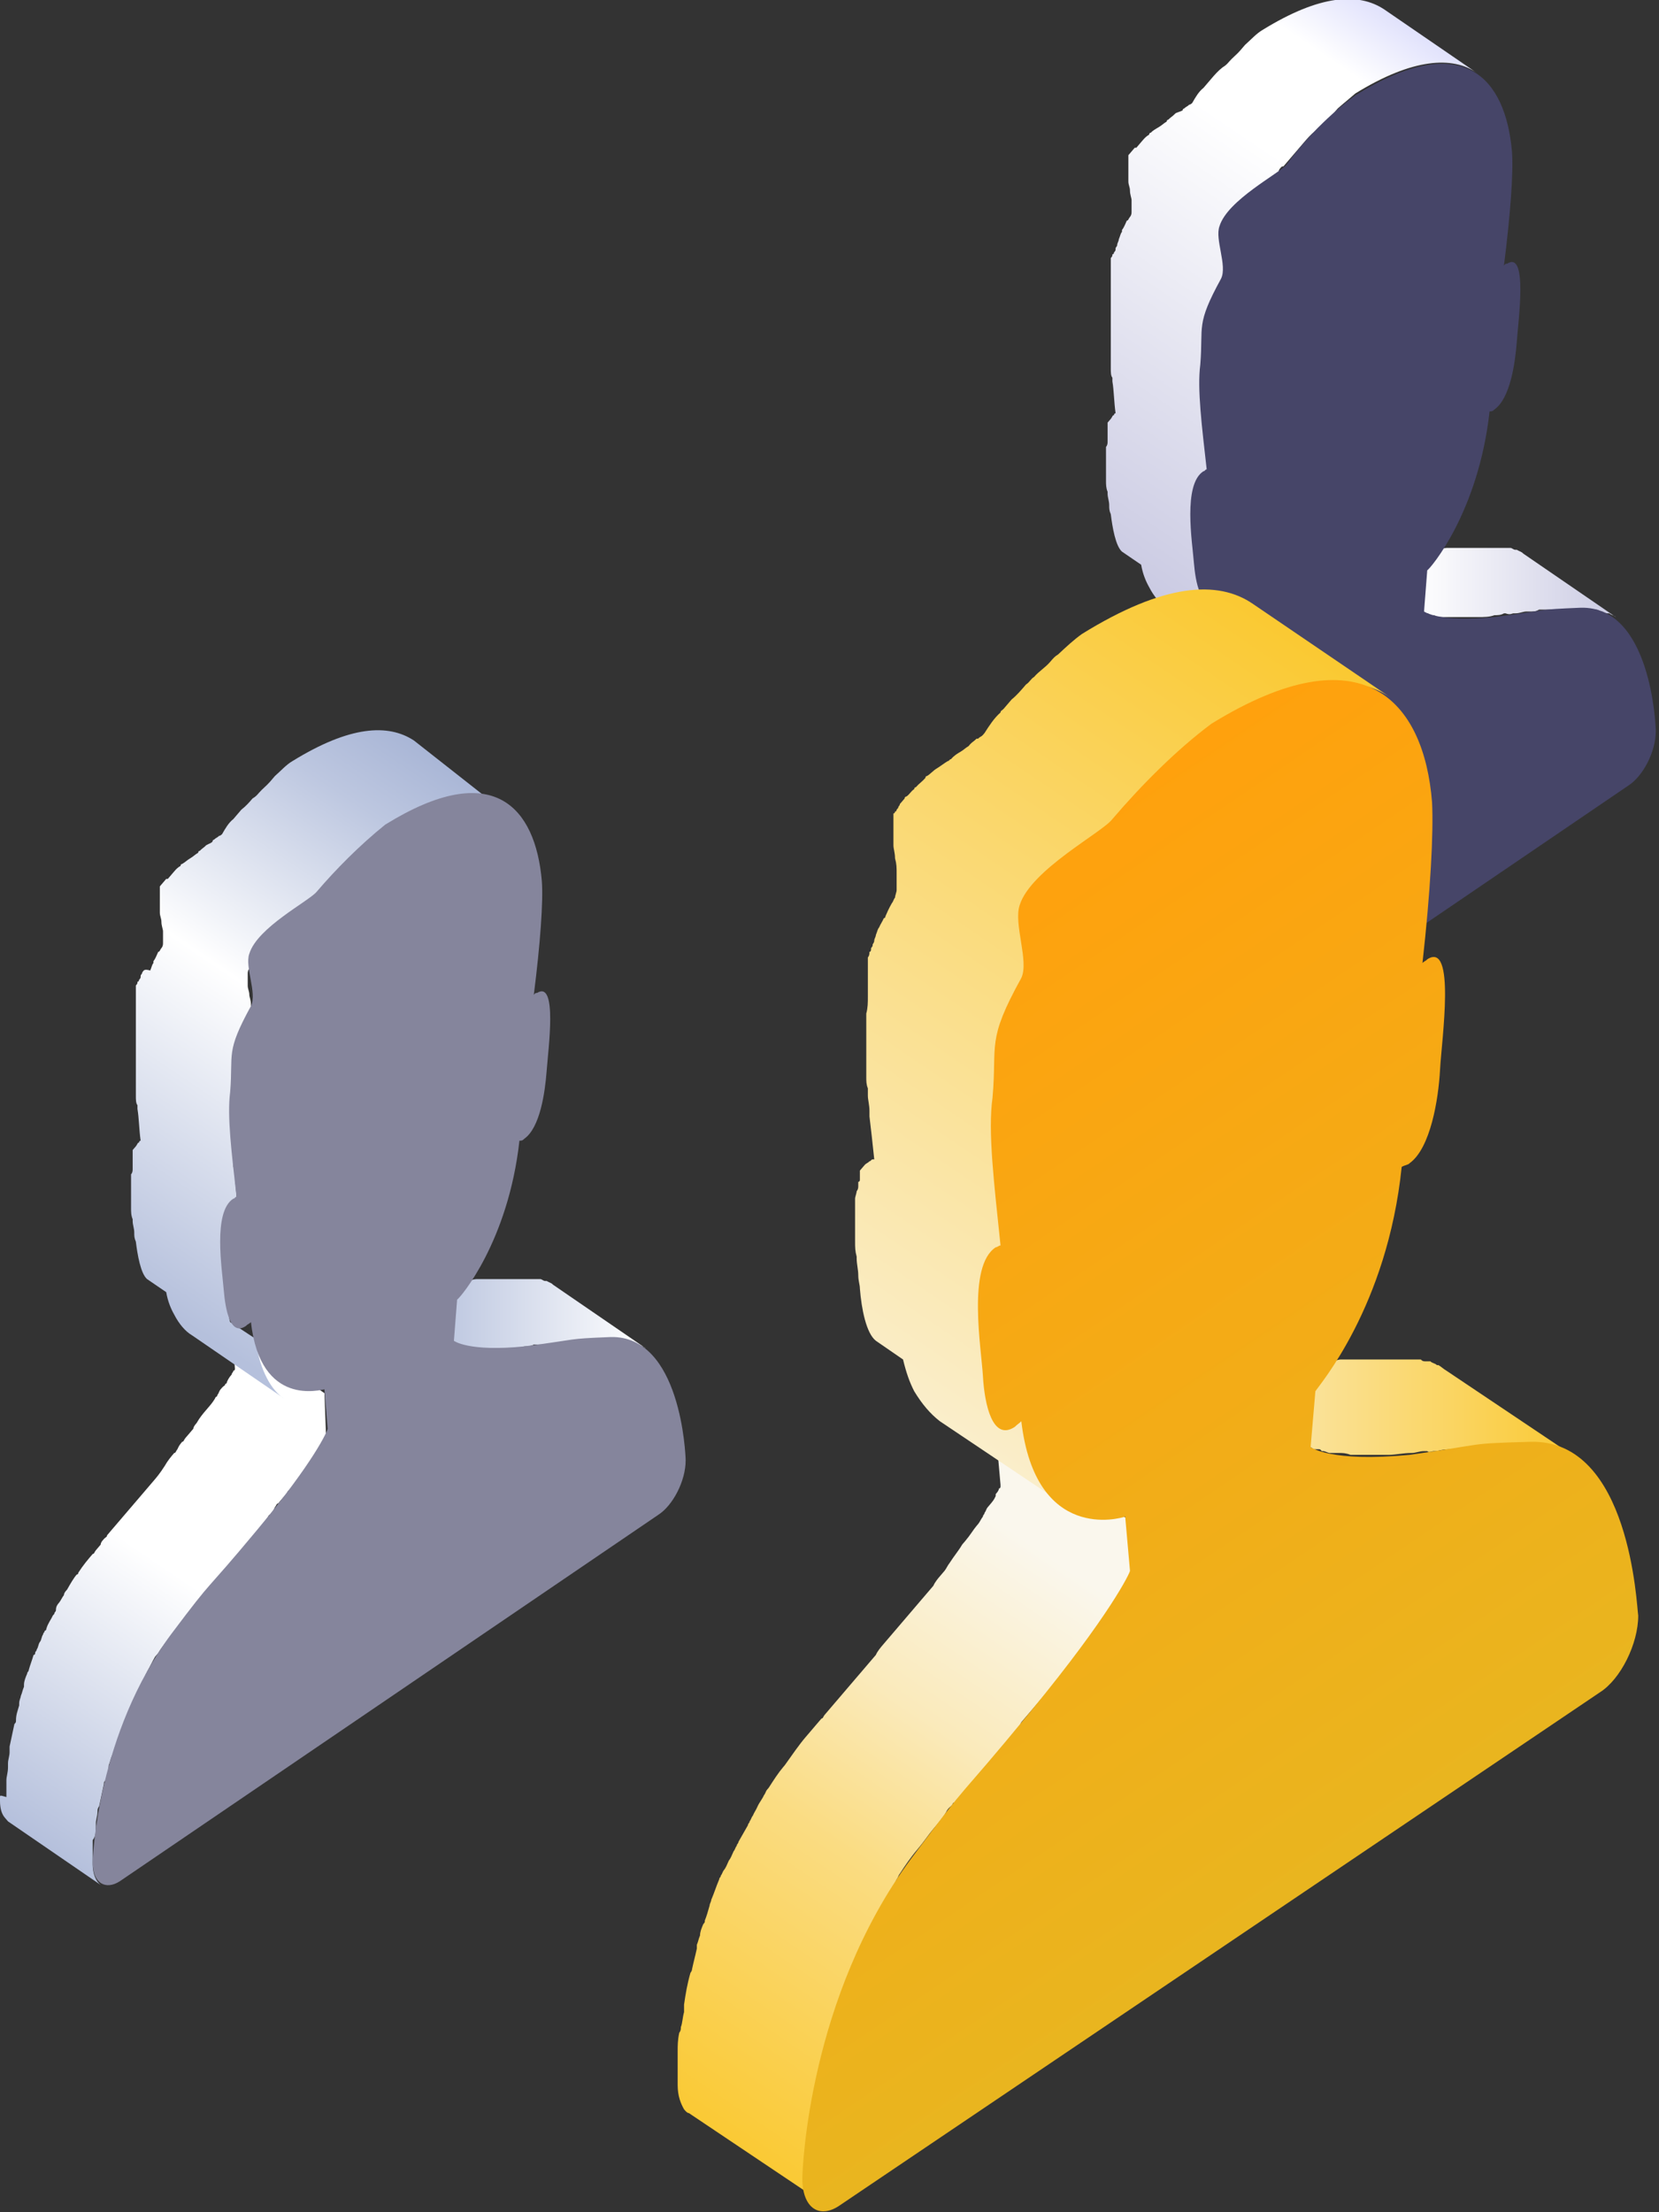
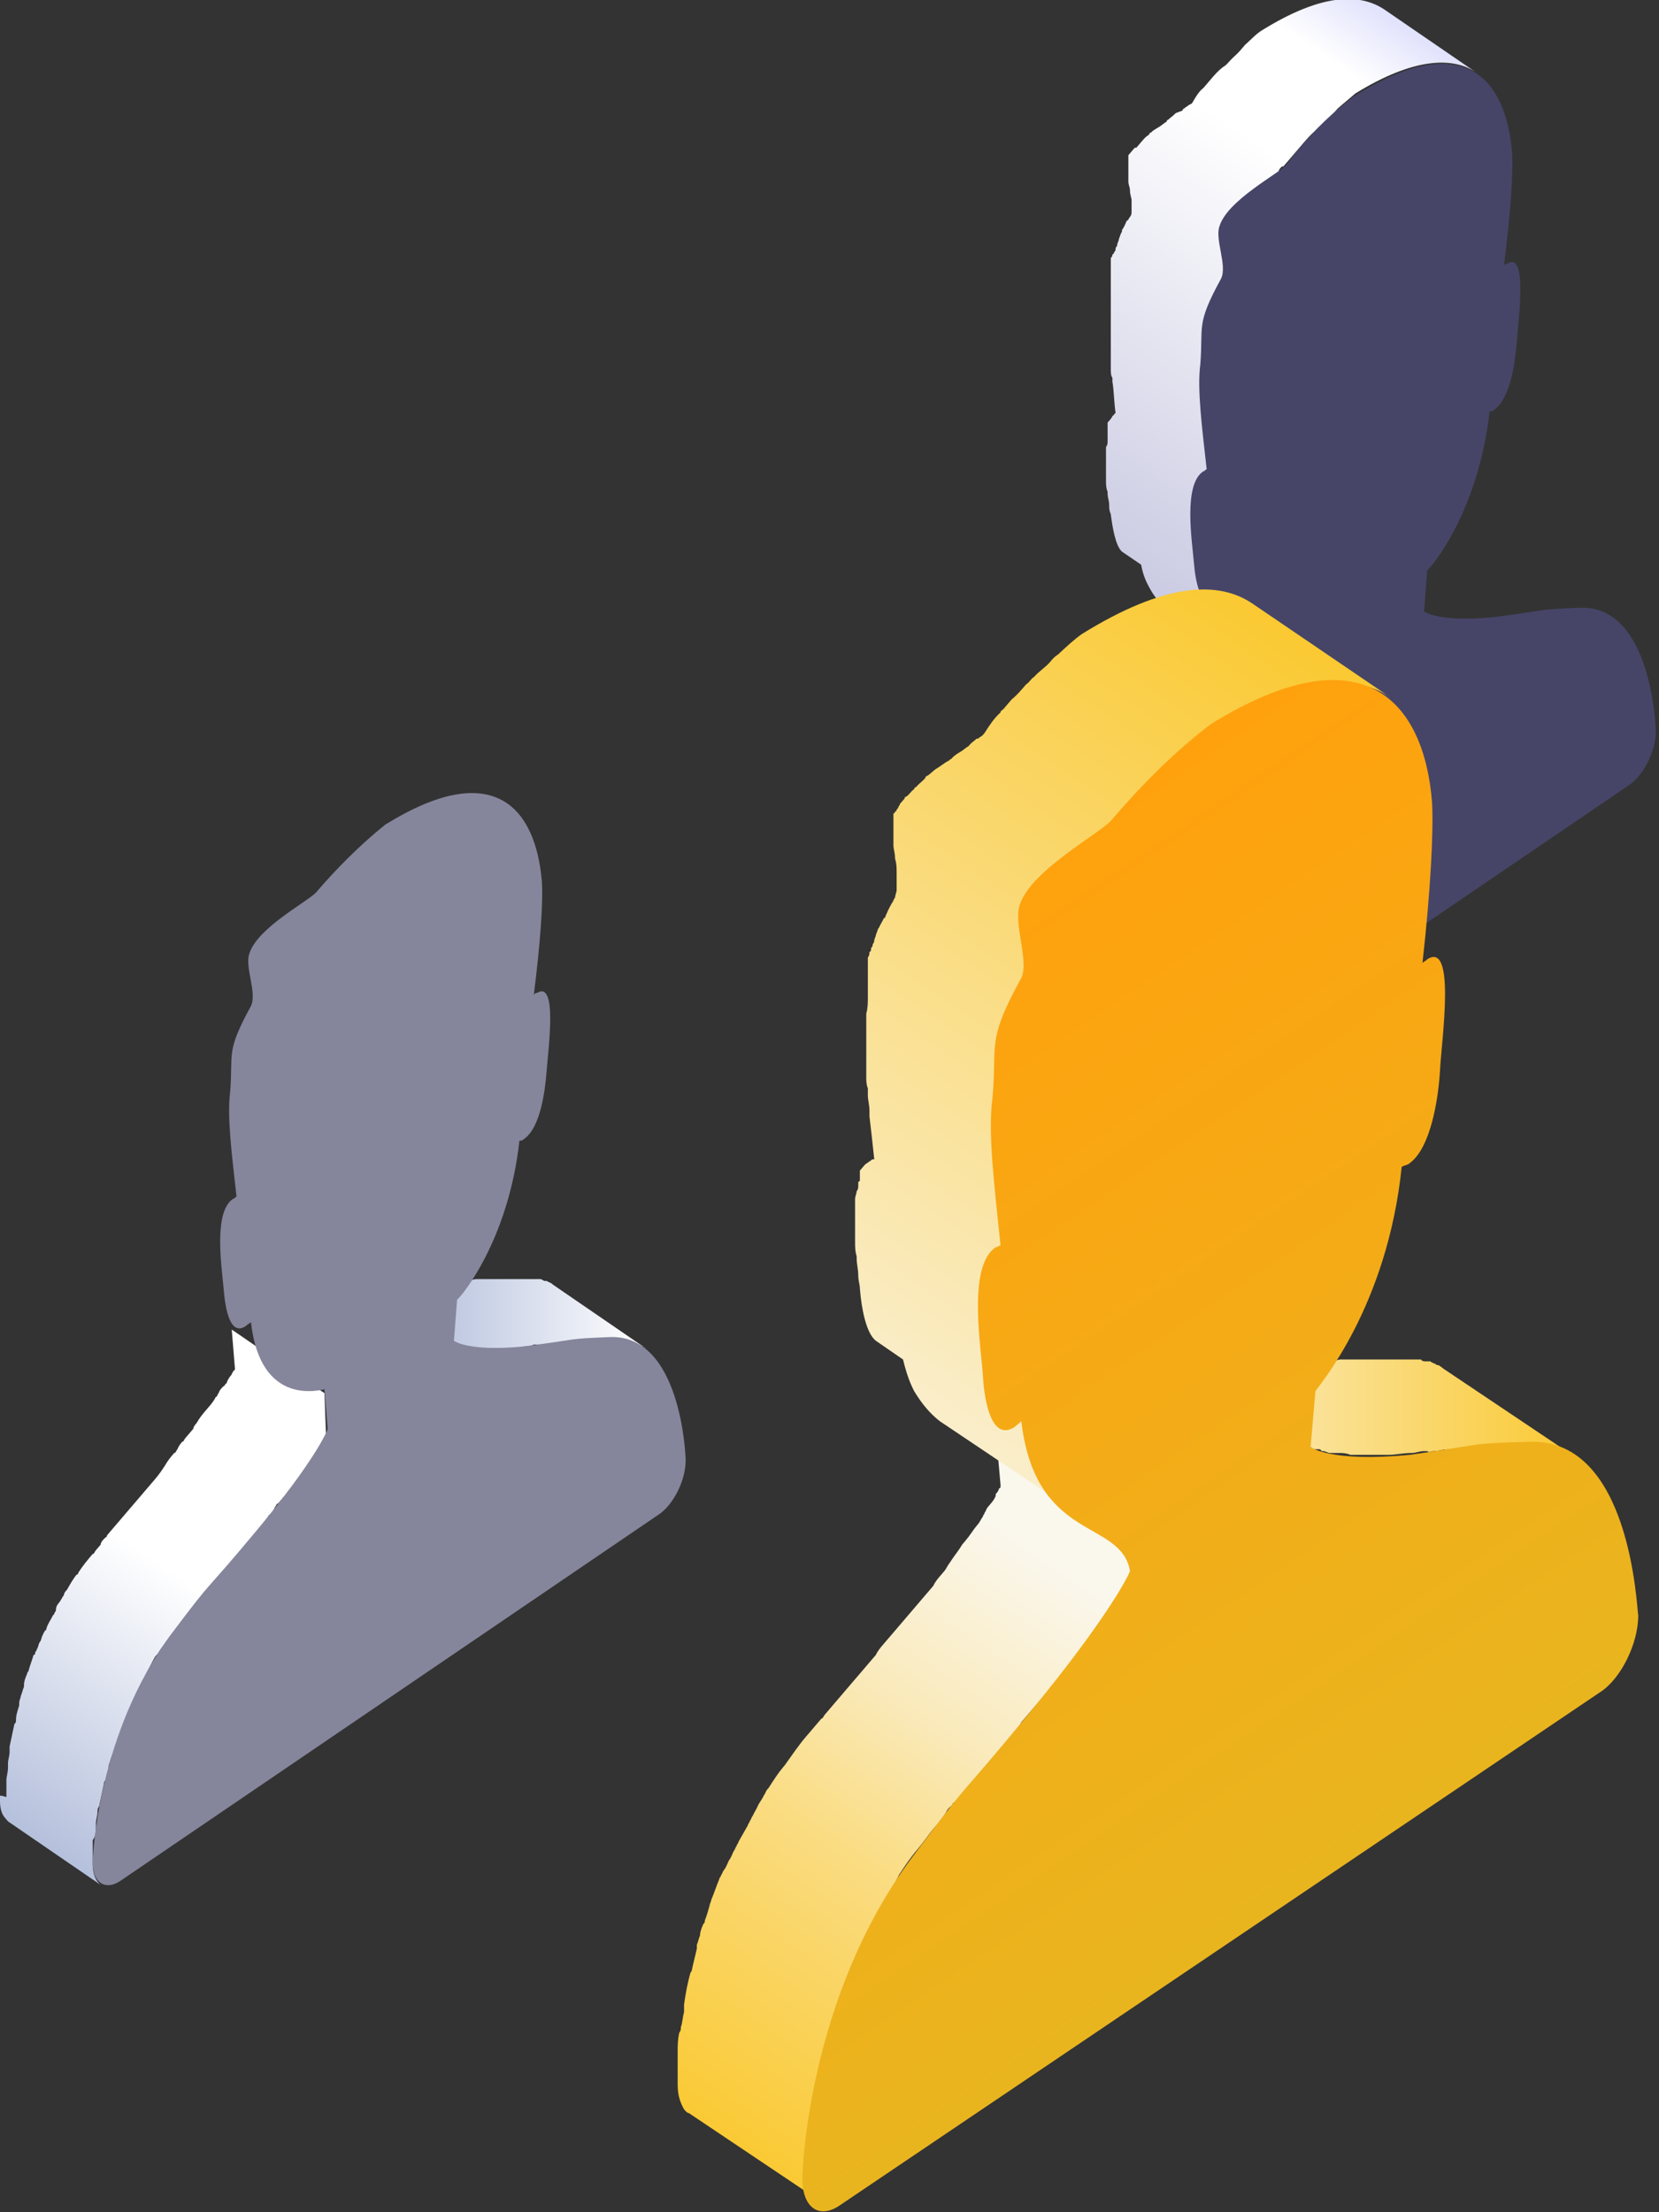
<svg xmlns="http://www.w3.org/2000/svg" width="90" height="120" viewBox="0 0 90 120" fill="none">
  <rect x="0" y="0" width="90" height="120" fill="#333333" stroke="none" />
  <g clip-path="url(#clip0_346_1091)">
-     <path d="M82.11 33.271H82.197C82.457 33.271 82.63 33.17 82.804 33.17H82.89C82.977 33.17 83.064 33.17 83.064 33.17C83.237 33.17 83.324 33.17 83.497 33.068C83.497 33.068 83.497 33.068 83.584 33.068C83.671 33.068 83.671 33.068 83.671 33.068C83.757 33.068 83.757 33.068 83.844 33.068C83.931 33.068 83.931 33.068 84.017 33.068C84.017 33.068 84.017 33.068 84.104 33.068C84.104 33.068 84.191 33.068 84.278 33.068C84.278 33.068 84.278 33.068 84.364 33.068C84.451 33.068 84.451 33.068 84.538 33.068C84.538 33.068 84.538 33.068 84.624 33.068C84.798 33.068 84.971 33.068 85.145 33.068C85.405 33.068 85.665 33.068 85.925 33.068C86.098 33.068 86.185 33.068 86.359 33.068C86.445 33.068 86.445 33.068 86.532 33.068C86.619 33.068 86.705 33.068 86.792 33.17H86.879C86.966 33.17 87.052 33.271 87.226 33.271C87.226 33.271 87.226 33.271 87.312 33.271C87.399 33.372 87.572 33.372 87.659 33.474L82.63 30.025C82.543 29.924 82.457 29.924 82.283 29.822C82.283 29.822 82.283 29.822 82.197 29.822C82.11 29.822 82.023 29.721 81.937 29.721C81.937 29.721 81.937 29.721 81.85 29.721H81.763C81.677 29.721 81.676 29.721 81.59 29.721H81.503C81.416 29.721 81.416 29.721 81.33 29.721H81.243C81.156 29.721 81.07 29.721 80.983 29.721C80.636 29.721 80.376 29.721 80.203 29.721C80.029 29.721 79.856 29.721 79.682 29.721C79.682 29.721 79.682 29.721 79.596 29.721C79.509 29.721 79.422 29.721 79.422 29.721C79.422 29.721 79.422 29.721 79.335 29.721C79.249 29.721 79.249 29.721 79.162 29.721C79.162 29.721 79.162 29.721 79.075 29.721C78.989 29.721 78.989 29.721 78.902 29.721C78.815 29.721 78.815 29.721 78.728 29.721H78.642C78.642 29.721 78.642 29.721 78.555 29.721C78.468 29.721 78.295 29.721 78.121 29.822C78.035 29.822 78.035 29.822 77.948 29.822C77.948 29.822 77.861 29.822 77.775 29.822C77.688 29.822 77.688 29.822 77.601 29.822C77.515 29.822 77.515 29.822 77.428 29.822C77.341 29.822 77.254 29.822 77.168 29.822C77.081 29.822 77.081 29.822 76.994 29.822C76.908 29.822 76.821 29.822 76.734 29.822H76.647C76.474 29.822 76.301 29.822 76.127 29.924C75.781 29.924 75.52 30.025 75.26 30.025H75.174C75 30.025 74.827 30.025 74.74 30.025C74.653 30.025 74.48 30.025 74.393 30.025C74.22 30.025 74.133 30.025 74.046 30.025C73.96 30.025 73.873 30.025 73.786 30.025C73.613 30.025 73.439 30.025 73.353 30.025H73.266C73.179 30.025 73.093 30.025 73.006 30.025C72.919 30.025 72.832 30.025 72.746 29.924H72.659C72.572 29.924 72.572 29.924 72.486 29.822C72.486 29.822 72.486 29.822 72.399 29.822C72.399 29.822 72.399 29.822 72.312 29.822C72.312 29.822 72.312 29.822 72.226 29.822L77.254 33.271C77.254 33.271 77.254 33.271 77.341 33.271C77.341 33.271 77.341 33.271 77.428 33.271C77.428 33.271 77.515 33.271 77.601 33.372C77.601 33.372 77.601 33.372 77.688 33.372C77.775 33.372 77.861 33.372 77.948 33.474C77.948 33.474 77.948 33.474 78.035 33.474C78.121 33.474 78.121 33.474 78.208 33.474H78.295C78.382 33.474 78.555 33.474 78.728 33.474C78.815 33.474 78.902 33.474 78.989 33.474C79.075 33.474 79.249 33.474 79.335 33.474C79.422 33.474 79.596 33.474 79.682 33.474C79.769 33.474 79.942 33.474 80.029 33.474H80.116H80.203C80.463 33.474 80.809 33.474 81.07 33.372C81.243 33.372 81.416 33.372 81.59 33.271H81.676C81.937 33.372 82.023 33.271 82.11 33.271Z" fill="url(#paint0_linear_346_1091)" />
    <path d="M70.231 35.908L65.202 32.459L65.376 34.589C65.376 34.589 65.376 34.691 65.289 34.691C65.289 34.792 65.202 34.792 65.202 34.894C65.116 34.995 65.029 35.096 64.942 35.299C64.942 35.299 64.942 35.401 64.856 35.401C64.856 35.502 64.769 35.502 64.682 35.603L64.595 35.705C64.509 35.806 64.509 35.908 64.422 36.009C64.422 36.009 64.422 36.111 64.335 36.111C64.249 36.314 64.075 36.517 63.902 36.719L63.815 36.821C63.642 37.024 63.468 37.227 63.295 37.531C63.208 37.632 63.121 37.734 63.121 37.835C63.035 37.937 63.035 37.937 62.948 38.038C62.861 38.139 62.775 38.241 62.688 38.342C62.601 38.444 62.601 38.545 62.514 38.545C62.428 38.647 62.341 38.748 62.254 38.951C62.168 39.052 62.168 39.154 62.081 39.154C61.907 39.357 61.734 39.56 61.561 39.864C61.387 40.067 61.214 40.371 61.04 40.574C60.954 40.675 60.954 40.675 60.954 40.675C60.867 40.777 60.694 40.98 60.607 41.081C60.52 41.183 60.52 41.183 60.434 41.284C60.347 41.385 60.26 41.487 60.173 41.588C60.087 41.69 60.087 41.69 60 41.791C59.913 41.893 59.827 41.994 59.827 41.994C59.827 41.994 59.827 41.994 59.74 42.096C59.566 42.298 59.393 42.4 59.306 42.603C59.22 42.704 59.046 42.907 58.959 43.008L58.873 43.11L58.786 43.211C58.786 43.211 58.786 43.211 58.699 43.313L58.613 43.414L58.526 43.516L58.439 43.617C58.439 43.718 58.353 43.718 58.266 43.82L58.179 43.921C58.179 43.921 58.092 44.023 58.092 44.124C58.006 44.226 58.006 44.226 57.919 44.327L57.832 44.429C57.746 44.53 57.746 44.631 57.659 44.631C57.399 44.936 57.139 45.24 56.879 45.646C56.879 45.646 56.879 45.747 56.792 45.747C56.618 45.95 56.445 46.254 56.272 46.559L56.185 46.66C56.098 46.762 56.098 46.762 56.011 46.863C55.925 46.965 55.838 47.167 55.751 47.269C55.665 47.37 55.578 47.472 55.578 47.675C55.578 47.776 55.491 47.776 55.491 47.877L55.405 47.979C55.318 48.182 55.145 48.385 55.058 48.689C55.058 48.689 55.058 48.79 54.971 48.79C54.971 48.892 54.884 48.892 54.884 48.993C54.798 49.095 54.798 49.297 54.711 49.399C54.624 49.5 54.624 49.703 54.538 49.805C54.538 49.906 54.451 49.906 54.451 50.008C54.451 50.008 54.451 50.109 54.364 50.109C54.277 50.413 54.191 50.616 54.104 50.92C54.104 51.022 54.017 51.022 54.017 51.123C53.931 51.326 53.844 51.529 53.844 51.732V51.834C53.757 52.036 53.757 52.138 53.67 52.341C53.67 52.442 53.584 52.544 53.584 52.746V52.848C53.497 53.152 53.41 53.355 53.41 53.659C53.41 53.761 53.41 53.761 53.324 53.862C53.237 54.268 53.15 54.674 53.063 55.079V55.181C53.063 55.282 53.063 55.282 53.063 55.384C53.063 55.587 52.977 55.789 52.977 55.992C52.977 56.094 52.977 56.195 52.977 56.195C52.977 56.5 52.89 56.702 52.89 56.905C52.89 57.007 52.89 57.108 52.89 57.21C52.89 57.311 52.89 57.311 52.89 57.413C52.89 57.514 52.89 57.615 52.89 57.717V57.818C52.89 57.92 52.89 58.021 52.89 58.021C52.89 58.021 52.89 58.021 52.89 58.123C52.89 58.224 52.89 58.224 52.89 58.224C52.89 58.63 52.977 58.934 53.15 59.137C53.237 59.238 53.237 59.238 53.324 59.34L58.353 62.789C58.093 62.586 57.919 62.18 57.919 61.673V61.571C57.919 61.571 57.919 61.571 57.919 61.47C57.919 61.368 57.919 61.368 57.919 61.267V61.166C57.919 61.064 57.919 60.963 57.919 60.861C57.919 60.76 57.919 60.76 57.919 60.658C57.919 60.557 57.919 60.456 57.919 60.354C57.919 60.151 58.006 59.948 58.006 59.644C58.006 59.543 58.006 59.441 58.006 59.441C58.006 59.238 58.092 59.035 58.092 58.833C58.092 58.731 58.092 58.63 58.179 58.528C58.266 58.123 58.353 57.717 58.439 57.311C58.439 57.21 58.439 57.21 58.526 57.108C58.613 56.804 58.699 56.601 58.699 56.297C58.786 56.094 58.786 55.992 58.873 55.789C58.959 55.688 58.959 55.485 59.046 55.384C59.133 55.181 59.22 54.877 59.306 54.674C59.306 54.572 59.393 54.572 59.393 54.471C59.48 54.166 59.653 53.862 59.74 53.558C59.74 53.456 59.827 53.456 59.827 53.355C59.913 53.051 60.087 52.848 60.173 52.544C60.173 52.442 60.26 52.442 60.26 52.341C60.434 52.036 60.607 51.732 60.694 51.428C60.694 51.326 60.78 51.326 60.78 51.225C60.954 50.92 61.04 50.718 61.214 50.413C61.3 50.312 61.3 50.312 61.387 50.211C61.561 49.906 61.821 49.602 62.081 49.297C62.341 48.993 62.514 48.689 62.688 48.486C62.861 48.283 63.035 47.979 63.208 47.877C63.295 47.776 63.382 47.675 63.468 47.573C63.468 47.573 63.468 47.573 63.555 47.472C63.642 47.37 63.642 47.37 63.728 47.269L63.815 47.167L63.902 47.066L63.988 46.965C63.988 46.965 63.988 46.965 64.075 46.863L64.162 46.762L64.249 46.66C64.335 46.559 64.509 46.356 64.595 46.254C64.682 46.153 64.856 45.95 65.029 45.747C65.116 45.646 65.116 45.646 65.202 45.544C65.289 45.443 65.289 45.443 65.376 45.342C65.462 45.24 65.549 45.139 65.636 45.037C65.722 44.936 65.722 44.936 65.809 44.834C65.896 44.733 66.069 44.53 66.156 44.429C66.156 44.327 66.243 44.327 66.243 44.327C66.416 44.124 66.59 43.921 66.763 43.617C66.936 43.414 67.11 43.211 67.283 42.907C67.37 42.806 67.37 42.704 67.457 42.704C67.543 42.603 67.63 42.501 67.717 42.298C67.803 42.197 67.803 42.096 67.89 42.096C67.977 41.994 68.064 41.893 68.15 41.791C68.237 41.69 68.237 41.69 68.324 41.588C68.41 41.487 68.41 41.385 68.497 41.385C68.671 41.183 68.844 40.878 69.017 40.675L69.104 40.574C69.277 40.371 69.364 40.168 69.537 39.965C69.537 39.965 69.537 39.864 69.624 39.864C69.711 39.762 69.711 39.661 69.798 39.56L69.884 39.458C69.971 39.357 69.971 39.357 70.058 39.255C70.058 39.255 70.058 39.255 70.058 39.154C70.144 39.052 70.231 38.849 70.318 38.748C70.405 38.647 70.405 38.545 70.405 38.545C70.405 38.545 70.405 38.444 70.491 38.444L70.231 35.908Z" fill="url(#paint1_linear_346_1091)" />
    <path d="M75.087 0.506C73.699 -0.407 71.618 -0.305 68.497 1.622C68.15 1.825 67.89 2.129 67.543 2.434C67.457 2.535 67.37 2.637 67.283 2.738C67.11 2.941 66.85 3.144 66.676 3.347C66.59 3.448 66.503 3.549 66.329 3.651C66.069 3.854 65.896 4.057 65.722 4.26C65.636 4.361 65.549 4.462 65.462 4.564C65.376 4.665 65.376 4.665 65.289 4.767C65.029 4.97 64.856 5.274 64.682 5.578C64.682 5.578 64.595 5.68 64.509 5.68C64.422 5.781 64.335 5.781 64.249 5.883C64.249 5.883 64.162 5.883 64.162 5.984C63.988 6.085 63.815 6.085 63.728 6.187C63.642 6.288 63.468 6.39 63.382 6.491C63.382 6.491 63.295 6.491 63.295 6.593C63.121 6.694 63.035 6.795 62.861 6.897C62.688 6.998 62.514 7.1 62.428 7.201C62.428 7.201 62.341 7.201 62.341 7.303C62.168 7.404 62.081 7.506 61.994 7.607C61.994 7.607 61.994 7.607 61.907 7.708C61.821 7.81 61.734 7.911 61.647 8.013C61.647 8.013 61.647 8.013 61.561 8.013L61.474 8.114L61.387 8.216L61.301 8.317L61.214 8.418C61.214 8.418 61.214 8.418 61.214 8.52C61.214 8.52 61.214 8.52 61.214 8.621C61.214 8.621 61.214 8.621 61.214 8.723C61.214 8.723 61.214 8.723 61.214 8.824C61.214 8.824 61.214 8.824 61.214 8.926C61.214 8.926 61.214 8.926 61.214 9.027C61.214 9.027 61.214 9.027 61.214 9.129V9.23C61.214 9.331 61.214 9.534 61.214 9.737V9.839C61.214 10.041 61.301 10.143 61.301 10.346C61.301 10.549 61.387 10.752 61.387 10.853V10.954C61.387 11.157 61.387 11.259 61.387 11.36V11.462C61.387 11.563 61.387 11.664 61.301 11.766C61.214 11.867 61.214 11.969 61.127 11.969C61.041 12.172 60.954 12.374 60.867 12.476C60.867 12.476 60.867 12.476 60.867 12.577C60.78 12.679 60.78 12.78 60.694 12.983C60.694 13.085 60.607 13.186 60.607 13.287C60.607 13.389 60.52 13.389 60.52 13.49C60.52 13.592 60.52 13.592 60.434 13.693C60.434 13.693 60.434 13.795 60.347 13.795C60.347 13.896 60.347 13.896 60.26 13.998C60.26 14.099 60.26 14.099 60.26 14.2C60.26 14.2 60.26 14.2 60.26 14.302C60.26 14.302 60.26 14.302 60.26 14.403V14.505C60.26 14.606 60.26 14.606 60.26 14.707C60.26 14.809 60.26 14.809 60.26 14.91C60.26 15.012 60.26 15.113 60.26 15.215C60.26 15.316 60.26 15.418 60.26 15.62C60.26 15.722 60.26 15.823 60.26 15.925C60.26 16.128 60.26 16.331 60.26 16.635C60.26 16.635 60.26 16.635 60.26 16.736C60.26 16.838 60.26 16.939 60.26 16.939C60.26 17.041 60.26 17.142 60.26 17.142C60.26 17.244 60.26 17.345 60.26 17.446C60.26 17.548 60.26 17.649 60.26 17.751C60.26 17.852 60.26 17.953 60.26 18.156C60.26 18.258 60.26 18.359 60.26 18.461C60.26 18.562 60.26 18.765 60.26 18.866C60.26 18.968 60.26 19.069 60.26 19.171C60.26 19.272 60.26 19.475 60.26 19.678C60.26 19.779 60.26 19.881 60.26 19.982C60.26 20.185 60.26 20.388 60.347 20.489C60.347 20.591 60.347 20.692 60.347 20.692C60.434 21.2 60.434 21.808 60.52 22.417C60.52 22.417 60.434 22.417 60.434 22.518C60.347 22.518 60.347 22.62 60.26 22.721C60.26 22.721 60.26 22.721 60.173 22.823C60.173 22.823 60.173 22.823 60.087 22.924C60.087 22.924 60.087 22.924 60.087 23.025C60.087 23.025 60.087 23.025 60.087 23.127C60.087 23.127 60.087 23.127 60.087 23.228C60.087 23.228 60.087 23.228 60.087 23.33C60.087 23.33 60.087 23.33 60.087 23.431V23.533V23.634C60.087 23.634 60.087 23.634 60.087 23.735C60.087 23.837 60.087 23.837 60.087 23.938C60.087 24.04 60.087 24.141 60 24.243V24.344V24.445C60 24.648 60 24.851 60 25.054V25.156C60 25.358 60 25.561 60 25.866C60 25.967 60 25.967 60 26.069C60 26.271 60 26.474 60.087 26.677C60.087 26.677 60.087 26.677 60.087 26.779C60.087 26.981 60.173 27.184 60.173 27.387C60.173 27.59 60.173 27.692 60.26 27.894C60.347 28.604 60.52 29.619 60.867 29.923L61.907 30.633C61.994 31.14 62.168 31.546 62.341 31.85C62.601 32.358 62.948 32.763 63.295 32.966L68.324 36.415C67.977 36.212 67.63 35.806 67.37 35.299C67.11 34.792 66.85 34.082 66.763 33.169L65.376 32.256C65.289 31.952 65.289 31.749 65.289 31.445C65.289 31.343 65.289 31.14 65.202 30.938C65.202 30.735 65.202 30.532 65.116 30.329C65.116 30.329 65.116 30.329 65.116 30.227C65.116 30.024 65.116 29.822 65.029 29.619C65.029 29.517 65.029 29.517 65.029 29.416C65.029 29.213 65.029 29.01 65.029 28.706V28.604C65.029 28.401 65.029 28.199 65.029 27.996V27.894C65.029 27.692 65.116 27.489 65.116 27.286C65.202 27.083 65.202 26.88 65.289 26.779C65.376 26.576 65.462 26.474 65.636 26.373C65.722 26.373 65.722 26.271 65.809 26.271C65.722 25.663 65.722 25.156 65.636 24.547C65.636 24.445 65.636 24.344 65.636 24.344C65.636 24.141 65.636 23.938 65.549 23.837C65.549 23.735 65.549 23.634 65.549 23.533C65.549 23.33 65.549 23.228 65.549 23.025C65.549 22.924 65.549 22.823 65.549 22.721C65.549 22.62 65.549 22.417 65.549 22.315C65.549 22.214 65.549 22.112 65.549 22.011C65.549 21.91 65.549 21.808 65.549 21.605C65.549 21.504 65.549 21.402 65.549 21.301C65.549 21.2 65.549 21.098 65.549 20.997C65.549 20.895 65.549 20.794 65.549 20.794C65.549 20.692 65.549 20.591 65.549 20.489C65.549 20.185 65.549 19.982 65.549 19.779C65.549 19.678 65.549 19.576 65.549 19.475C65.549 19.374 65.549 19.171 65.549 19.069C65.549 18.968 65.549 18.866 65.549 18.765C65.549 18.664 65.549 18.664 65.549 18.562C65.549 18.461 65.549 18.359 65.549 18.258C65.549 18.258 65.549 18.258 65.549 18.156C65.549 18.055 65.636 17.852 65.636 17.751C65.722 17.548 65.722 17.446 65.809 17.244C65.896 17.041 65.983 16.838 66.069 16.635C66.069 16.635 66.069 16.635 66.069 16.533C66.156 16.331 66.329 16.026 66.503 15.722C66.503 15.722 66.503 15.722 66.503 15.62C66.503 15.62 66.503 15.62 66.503 15.519C66.503 15.418 66.503 15.215 66.503 15.113V15.012C66.503 14.809 66.416 14.606 66.416 14.505C66.416 14.302 66.329 14.2 66.329 13.998V13.896C66.329 13.693 66.329 13.592 66.329 13.389C66.329 13.287 66.329 13.186 66.416 13.085C66.416 12.983 66.503 12.882 66.503 12.78C66.59 12.577 66.676 12.476 66.85 12.273L66.936 12.172L67.023 12.07C67.11 11.969 67.197 11.867 67.283 11.766C67.283 11.766 67.283 11.766 67.37 11.664C67.457 11.563 67.63 11.462 67.717 11.36C67.717 11.36 67.803 11.36 67.803 11.259C67.89 11.157 68.064 11.056 68.237 10.954C68.41 10.853 68.497 10.752 68.671 10.65C68.671 10.65 68.757 10.65 68.757 10.549C68.931 10.447 69.017 10.346 69.104 10.244C69.191 10.143 69.278 10.143 69.451 10.041C69.451 10.041 69.538 10.041 69.538 9.94C69.278 9.331 69.364 9.23 69.451 9.129C69.538 9.027 69.538 9.027 69.624 9.027C69.884 8.723 70.144 8.418 70.405 8.114C70.491 8.013 70.578 7.911 70.665 7.81C70.925 7.506 71.098 7.303 71.358 7.1C71.445 6.998 71.532 6.897 71.705 6.795C71.879 6.593 72.139 6.39 72.312 6.187C72.399 6.085 72.486 5.984 72.572 5.883C72.919 5.578 73.179 5.375 73.526 5.071C76.647 3.144 78.815 3.042 80.116 3.955L75.087 0.506Z" fill="url(#paint2_linear_346_1091)" />
    <path d="M73.526 5.172C79.422 1.521 81.676 4.259 82.023 8.215C82.11 9.331 81.936 11.664 81.589 14.403C81.676 14.302 81.676 14.302 81.763 14.302C82.89 13.592 82.37 17.345 82.283 18.562C82.196 19.678 81.936 21.605 81.069 22.214C80.982 22.315 80.896 22.315 80.809 22.315C80.202 27.793 77.601 30.836 77.427 30.937L77.254 33.169C77.254 33.169 78.034 33.778 81.069 33.473C84.191 33.068 83.237 33.068 85.751 32.966C89.566 32.865 89.826 39.357 89.826 39.661C89.826 40.777 89.133 42.095 88.352 42.603L59.133 62.484C58.352 62.991 57.659 62.586 57.659 61.47C57.659 61.166 57.919 54.471 61.907 49.095C64.422 45.747 63.468 47.167 66.589 43.414C69.711 39.661 70.404 38.038 70.404 37.937L70.231 35.908C70.058 35.908 66.763 36.922 66.243 32.256C66.156 32.357 66.069 32.357 65.982 32.459C65.115 33.068 64.855 31.546 64.769 30.532C64.682 29.416 64.162 26.271 65.289 25.561C65.376 25.561 65.376 25.46 65.462 25.46C65.202 23.127 64.942 21.098 65.115 19.779C65.289 17.649 64.855 17.649 66.243 15.113C66.589 14.403 65.896 12.983 66.156 12.273C66.589 10.853 69.364 9.433 69.797 8.925C70.838 7.505 72.138 6.187 73.526 5.172Z" fill="#464568" />
    <path d="M77.775 78.715C77.862 78.715 77.862 78.715 77.948 78.715C78.295 78.613 78.555 78.613 78.815 78.613C78.902 78.613 78.902 78.613 78.989 78.613C79.075 78.613 79.162 78.613 79.249 78.613C79.422 78.613 79.682 78.512 79.769 78.512H79.856C79.942 78.512 79.942 78.512 80.029 78.512C80.029 78.512 80.029 78.512 80.116 78.512C80.203 78.512 80.289 78.512 80.376 78.512C80.463 78.512 80.549 78.512 80.549 78.512C80.549 78.512 80.549 78.512 80.636 78.512C80.723 78.512 80.723 78.512 80.809 78.512H80.896C80.983 78.512 81.07 78.512 81.156 78.512H81.243C81.416 78.512 81.677 78.512 81.937 78.512C82.284 78.512 82.63 78.512 83.064 78.512C83.237 78.512 83.411 78.512 83.671 78.512C83.757 78.512 83.844 78.512 83.931 78.512C84.104 78.512 84.191 78.613 84.364 78.613C84.451 78.613 84.451 78.613 84.538 78.613C84.711 78.613 84.798 78.715 84.971 78.816H85.058C85.231 78.917 85.405 79.019 85.578 79.12L78.469 74.353C78.295 74.251 78.208 74.15 78.035 74.049H77.948C77.862 73.947 77.688 73.947 77.601 73.846H77.515C77.428 73.846 77.428 73.846 77.341 73.846C77.255 73.846 77.168 73.846 77.081 73.744C76.995 73.744 76.995 73.744 76.908 73.744C76.821 73.744 76.734 73.744 76.648 73.744C76.561 73.744 76.561 73.744 76.474 73.744C76.301 73.744 76.214 73.744 76.041 73.744C75.607 73.744 75.26 73.744 74.914 73.744C74.653 73.744 74.393 73.744 74.22 73.744H74.133C74.046 73.744 73.96 73.744 73.873 73.744H73.786C73.7 73.744 73.7 73.744 73.613 73.744C73.613 73.744 73.613 73.744 73.526 73.744C73.44 73.744 73.353 73.744 73.353 73.744C73.266 73.744 73.18 73.744 73.093 73.744C73.093 73.744 73.093 73.744 73.006 73.744C72.919 73.744 72.919 73.744 72.833 73.744C72.833 73.744 72.833 73.744 72.746 73.744C72.573 73.744 72.399 73.846 72.226 73.846C72.139 73.846 72.052 73.846 71.966 73.846C71.879 73.846 71.879 73.846 71.792 73.846C71.706 73.846 71.619 73.846 71.532 73.846C71.445 73.846 71.445 73.846 71.359 73.846C71.272 73.846 71.099 73.846 71.012 73.947C70.925 73.947 70.925 73.947 70.838 73.947C70.665 73.947 70.578 73.947 70.405 74.049C70.318 74.049 70.318 74.049 70.231 74.049C70.058 74.049 69.798 74.15 69.538 74.15C69.104 74.15 68.671 74.251 68.324 74.251C68.237 74.251 68.237 74.251 68.15 74.251C67.89 74.251 67.717 74.251 67.457 74.251C67.284 74.251 67.11 74.251 67.023 74.251C66.85 74.251 66.677 74.251 66.503 74.251C66.416 74.251 66.243 74.251 66.156 74.251C65.896 74.251 65.723 74.251 65.549 74.15C65.463 74.15 65.463 74.15 65.376 74.15C65.289 74.15 65.116 74.15 65.029 74.049C64.856 74.049 64.769 73.947 64.682 73.947H64.596C64.509 73.947 64.422 73.846 64.422 73.846H64.335H64.249H64.162L71.272 78.613C71.272 78.613 71.272 78.613 71.359 78.613C71.359 78.613 71.359 78.613 71.445 78.613H71.532C71.619 78.613 71.619 78.613 71.706 78.715H71.792C71.879 78.715 72.052 78.816 72.139 78.816H72.226C72.312 78.816 72.399 78.816 72.486 78.816C72.573 78.816 72.573 78.816 72.659 78.816C72.833 78.816 73.006 78.816 73.266 78.917C73.353 78.917 73.526 78.917 73.613 78.917C73.786 78.917 73.96 78.917 74.133 78.917C74.307 78.917 74.48 78.917 74.567 78.917C74.74 78.917 74.914 78.917 75.087 78.917H75.174C75.26 78.917 75.26 78.917 75.347 78.917C75.694 78.917 76.127 78.816 76.561 78.816C76.821 78.816 76.995 78.715 77.255 78.715C77.341 78.715 77.341 78.715 77.428 78.715C77.515 78.816 77.688 78.715 77.775 78.715Z" fill="url(#paint3_linear_346_1091)" />
    <path d="M61.127 82.365L54.017 77.598L54.278 80.539C54.278 80.539 54.278 80.539 54.278 80.641C54.278 80.641 54.278 80.742 54.191 80.742C54.191 80.844 54.104 80.945 54.017 81.046C54.017 81.046 54.017 81.046 54.017 81.148C53.931 81.351 53.844 81.452 53.671 81.655L53.584 81.757C53.497 81.858 53.497 81.959 53.411 82.061C53.411 82.162 53.324 82.162 53.324 82.264C53.237 82.365 53.151 82.568 53.064 82.669L52.977 82.771C52.804 82.974 52.63 83.278 52.37 83.582C52.283 83.684 52.283 83.684 52.197 83.785C52.023 84.09 51.763 84.394 51.503 84.8C51.416 84.901 51.33 85.104 51.243 85.205C51.156 85.307 51.069 85.408 50.983 85.51C50.896 85.611 50.723 85.814 50.636 86.017C50.549 86.118 50.463 86.22 50.376 86.321C50.203 86.524 50.116 86.626 49.942 86.828C49.856 86.93 49.769 87.031 49.682 87.133C49.422 87.437 49.162 87.741 48.902 88.046C48.642 88.35 48.382 88.654 48.122 88.959C48.035 89.06 48.035 89.06 47.948 89.162C47.775 89.364 47.601 89.567 47.515 89.77C47.428 89.871 47.341 89.973 47.341 89.973C47.255 90.074 47.081 90.277 46.994 90.379C46.908 90.48 46.908 90.48 46.821 90.582C46.734 90.683 46.648 90.784 46.561 90.886L46.474 90.987C46.214 91.292 46.041 91.495 45.867 91.697C45.694 91.9 45.52 92.103 45.434 92.205L45.347 92.306L45.26 92.407L45.174 92.509C45.087 92.61 45.087 92.61 45 92.712C44.913 92.813 44.913 92.813 44.827 92.915L44.74 93.016C44.653 93.118 44.653 93.219 44.567 93.219L44.48 93.32C44.393 93.422 44.393 93.422 44.306 93.523C44.22 93.625 44.22 93.625 44.133 93.726C44.046 93.828 44.046 93.828 43.96 93.929C43.873 94.031 43.786 94.132 43.7 94.233C43.353 94.639 43.006 95.146 42.572 95.755L42.486 95.856C42.226 96.161 41.965 96.566 41.705 96.972L41.619 97.074C41.532 97.175 41.532 97.276 41.445 97.378C41.359 97.581 41.185 97.784 41.098 97.987C41.012 98.189 40.925 98.291 40.838 98.494C40.752 98.595 40.752 98.697 40.665 98.798C40.665 98.899 40.578 98.899 40.578 99.001C40.405 99.305 40.231 99.609 40.058 99.914C40.058 100.015 39.971 100.015 39.971 100.117C39.885 100.218 39.885 100.32 39.798 100.421C39.711 100.624 39.624 100.827 39.538 100.928C39.451 101.131 39.364 101.334 39.278 101.435C39.191 101.537 39.191 101.638 39.104 101.74C39.104 101.841 39.017 101.841 39.017 101.943C38.844 102.348 38.757 102.653 38.584 103.058C38.584 103.16 38.497 103.261 38.497 103.363C38.411 103.667 38.324 103.971 38.237 104.174C38.237 104.276 38.237 104.276 38.151 104.377C38.064 104.58 37.977 104.783 37.977 104.986C37.89 105.189 37.89 105.29 37.804 105.493C37.804 105.594 37.804 105.594 37.804 105.696C37.717 106.101 37.63 106.406 37.544 106.812C37.544 106.913 37.457 107.014 37.457 107.014C37.283 107.623 37.197 108.13 37.11 108.739C37.11 108.84 37.11 108.84 37.11 108.942C37.11 109.043 37.11 109.043 37.11 109.145C37.023 109.449 37.023 109.753 36.937 109.956C36.937 110.058 36.937 110.159 36.85 110.26C36.763 110.666 36.763 110.97 36.763 111.275C36.763 111.478 36.763 111.579 36.763 111.68C36.763 111.782 36.763 111.883 36.763 111.985C36.763 112.188 36.763 112.289 36.763 112.391V112.492C36.763 112.593 36.763 112.695 36.763 112.796V112.898C36.763 112.999 36.763 113.101 36.763 113.101C36.763 113.709 36.937 114.115 37.11 114.419C37.197 114.521 37.283 114.622 37.37 114.622L44.48 119.39C44.133 119.187 43.873 118.578 43.873 117.868C43.873 117.868 43.873 117.767 43.873 117.665V117.564C43.873 117.462 43.873 117.361 43.873 117.26V117.158C43.873 117.057 43.873 116.854 43.873 116.752C43.873 116.651 43.873 116.549 43.873 116.448C43.873 116.347 43.873 116.144 43.96 116.042C43.96 115.738 44.046 115.434 44.046 115.028C44.046 114.926 44.046 114.825 44.133 114.724C44.133 114.419 44.22 114.115 44.306 113.912C44.306 113.811 44.393 113.608 44.393 113.506C44.48 112.999 44.567 112.391 44.74 111.782C44.74 111.68 44.827 111.579 44.827 111.478C44.913 111.072 45 110.768 45.087 110.362C45.174 110.159 45.26 109.956 45.26 109.652C45.347 109.449 45.347 109.246 45.434 109.043C45.52 108.739 45.694 108.333 45.781 108.029C45.781 107.927 45.867 107.826 45.867 107.724C46.041 107.319 46.214 106.913 46.388 106.406C46.388 106.304 46.474 106.203 46.561 106.101C46.734 105.696 46.908 105.391 47.081 104.986C47.168 104.884 47.168 104.783 47.168 104.681C47.341 104.276 47.601 103.87 47.861 103.363C47.948 103.261 47.948 103.16 48.035 103.058C48.208 102.653 48.468 102.348 48.642 101.943C48.728 101.841 48.728 101.74 48.815 101.638C49.075 101.232 49.422 100.725 49.769 100.32C50.116 99.914 50.376 99.508 50.636 99.204C50.896 98.899 51.156 98.595 51.33 98.291C51.416 98.088 51.59 97.987 51.676 97.885C51.676 97.885 51.676 97.784 51.763 97.784C51.85 97.682 51.937 97.581 52.023 97.479C52.11 97.378 52.11 97.378 52.197 97.276L52.283 97.175C52.37 97.074 52.37 97.074 52.457 96.972L52.544 96.871C52.63 96.769 52.63 96.769 52.717 96.668L52.804 96.566C52.977 96.364 53.151 96.161 53.324 95.958C53.497 95.755 53.671 95.552 53.931 95.248C53.931 95.248 53.931 95.248 54.017 95.146C54.104 95.045 54.191 94.943 54.278 94.842C54.364 94.74 54.364 94.74 54.451 94.639C54.538 94.538 54.624 94.436 54.798 94.233C54.885 94.132 54.971 94.031 54.971 94.031C55.145 93.828 55.318 93.625 55.405 93.422C55.492 93.32 55.492 93.32 55.578 93.219C55.838 92.915 56.098 92.61 56.359 92.306C56.619 92.002 56.879 91.697 57.139 91.393C57.226 91.292 57.312 91.19 57.399 91.089C57.572 90.886 57.659 90.784 57.833 90.582C57.919 90.48 58.006 90.379 58.093 90.277C58.179 90.074 58.353 89.973 58.44 89.77C58.526 89.669 58.613 89.567 58.7 89.466C58.786 89.364 58.873 89.263 58.96 89.162C58.96 89.162 58.96 89.162 58.96 89.06C59.22 88.756 59.48 88.35 59.653 88.046C59.74 87.944 59.74 87.944 59.827 87.843C60 87.538 60.26 87.234 60.434 87.031L60.52 86.93C60.607 86.828 60.694 86.626 60.781 86.524C60.781 86.423 60.867 86.423 60.867 86.321C60.954 86.22 61.041 86.118 61.041 86.017C61.041 86.017 61.041 85.915 61.127 85.915C61.214 85.713 61.388 85.51 61.474 85.408C61.561 85.307 61.561 85.205 61.648 85.104C61.648 85.003 61.734 85.003 61.734 85.003C61.734 85.003 61.734 85.003 61.734 84.901L61.127 82.365Z" fill="url(#paint4_linear_346_1091)" />
    <path d="M67.977 32.763C66.07 31.445 63.122 31.647 58.7 34.386C58.266 34.691 57.833 35.096 57.399 35.502C57.226 35.603 57.139 35.705 56.966 35.908C56.706 36.212 56.359 36.415 56.099 36.719C55.925 36.821 55.839 37.024 55.665 37.125C55.405 37.429 55.145 37.734 54.885 37.937C54.711 38.139 54.625 38.241 54.451 38.444C54.365 38.545 54.278 38.545 54.278 38.647C53.931 38.951 53.671 39.357 53.411 39.762C53.411 39.762 53.411 39.762 53.324 39.864C53.237 39.965 53.151 39.965 53.064 40.067C53.064 40.067 53.064 40.067 52.977 40.067C52.891 40.168 52.717 40.27 52.63 40.371L52.544 40.472C52.37 40.574 52.284 40.675 52.11 40.777C51.937 40.878 51.763 40.98 51.59 41.182C51.503 41.182 51.503 41.284 51.417 41.284C51.243 41.385 50.983 41.588 50.81 41.69C50.636 41.791 50.463 41.994 50.289 42.095C50.203 42.095 50.203 42.197 50.203 42.197C50.029 42.4 49.856 42.501 49.682 42.704C49.682 42.704 49.596 42.704 49.596 42.806C49.422 42.907 49.336 43.11 49.162 43.211C49.162 43.211 49.076 43.211 49.076 43.313C49.076 43.313 49.076 43.313 48.989 43.414L48.902 43.516L48.815 43.617C48.815 43.718 48.729 43.718 48.729 43.82L48.642 43.921C48.642 43.921 48.642 44.023 48.555 44.023C48.555 44.023 48.555 44.124 48.469 44.124C48.469 44.124 48.469 44.124 48.469 44.226C48.469 44.226 48.469 44.226 48.469 44.327C48.469 44.327 48.469 44.327 48.469 44.428V44.53C48.469 44.53 48.469 44.53 48.469 44.631C48.469 44.631 48.469 44.631 48.469 44.733C48.469 44.733 48.469 44.733 48.469 44.834C48.469 44.834 48.469 44.834 48.469 44.936V45.037C48.469 45.24 48.469 45.443 48.469 45.646C48.469 45.747 48.469 45.747 48.469 45.849C48.469 46.051 48.555 46.254 48.555 46.559C48.642 46.863 48.642 47.066 48.642 47.37C48.642 47.472 48.642 47.472 48.642 47.573C48.642 47.776 48.642 47.979 48.642 48.182V48.283C48.642 48.385 48.555 48.587 48.555 48.689C48.469 48.79 48.469 48.892 48.382 48.993C48.209 49.297 48.122 49.5 48.035 49.703C48.035 49.703 48.035 49.805 47.948 49.805C47.862 50.008 47.775 50.109 47.688 50.312C47.602 50.413 47.602 50.515 47.515 50.718C47.515 50.819 47.428 50.92 47.428 51.022C47.428 51.123 47.342 51.225 47.342 51.225C47.342 51.326 47.342 51.326 47.255 51.428C47.255 51.529 47.255 51.63 47.168 51.63C47.168 51.732 47.168 51.833 47.081 51.935V52.036V52.138C47.081 52.239 47.081 52.239 47.081 52.34C47.081 52.442 47.081 52.543 47.081 52.543C47.081 52.645 47.081 52.746 47.081 52.746C47.081 52.848 47.081 53.051 47.081 53.152C47.081 53.355 47.081 53.456 47.081 53.659C47.081 53.761 47.081 53.862 47.081 54.065C47.081 54.369 47.081 54.674 46.995 54.978V55.079C46.995 55.181 46.995 55.282 46.995 55.384C46.995 55.485 46.995 55.587 46.995 55.688C46.995 55.789 46.995 55.992 46.995 56.094C46.995 56.195 46.995 56.297 46.995 56.499C46.995 56.702 46.995 56.804 46.995 57.007C46.995 57.108 46.995 57.311 46.995 57.412C46.995 57.615 46.995 57.818 46.995 58.021C46.995 58.123 46.995 58.325 46.995 58.427C46.995 58.63 46.995 58.833 47.081 59.035C47.081 59.137 47.081 59.34 47.081 59.441C47.081 59.644 47.168 59.948 47.168 60.253C47.168 60.354 47.168 60.456 47.168 60.557C47.255 61.267 47.342 62.078 47.428 62.89C47.428 62.89 47.428 62.89 47.342 62.89C47.255 62.89 47.255 62.991 47.168 62.991C47.081 63.093 46.995 63.093 46.908 63.194L46.821 63.296L46.734 63.397C46.734 63.397 46.734 63.397 46.648 63.499V63.6V63.702V63.803V63.904V64.006C46.648 64.006 46.648 64.107 46.561 64.107V64.209C46.561 64.209 46.561 64.209 46.561 64.31C46.561 64.412 46.561 64.513 46.474 64.614C46.474 64.716 46.388 64.919 46.388 65.02V65.122C46.388 65.223 46.388 65.223 46.388 65.325C46.388 65.629 46.388 65.832 46.388 66.136C46.388 66.237 46.388 66.237 46.388 66.237C46.388 66.542 46.388 66.846 46.388 67.15C46.388 67.252 46.388 67.252 46.388 67.353C46.388 67.657 46.388 67.86 46.474 68.165V68.266C46.474 68.57 46.561 68.875 46.561 69.179C46.561 69.483 46.648 69.686 46.648 69.889C46.734 71.005 46.995 72.324 47.515 72.729L48.989 73.744C49.162 74.454 49.336 74.961 49.596 75.468C50.029 76.178 50.463 76.685 50.983 77.091L58.093 81.859C57.573 81.554 57.139 81.047 56.706 80.236C56.272 79.526 56.012 78.511 55.839 77.193L53.931 75.874C53.844 75.468 53.844 75.062 53.758 74.758C53.758 74.555 53.758 74.352 53.671 74.048C53.671 73.744 53.584 73.439 53.584 73.135V73.034C53.584 72.729 53.498 72.526 53.498 72.222C53.498 72.121 53.498 72.121 53.498 72.019C53.498 71.715 53.498 71.411 53.498 71.106C53.498 71.005 53.498 71.005 53.498 71.005C53.498 70.701 53.498 70.498 53.498 70.194C53.498 70.092 53.498 70.092 53.498 69.991C53.498 69.686 53.584 69.382 53.671 69.078C53.758 68.773 53.844 68.57 53.931 68.266C54.018 68.063 54.191 67.86 54.451 67.759C54.538 67.759 54.625 67.657 54.711 67.657C54.625 66.846 54.538 66.034 54.451 65.325C54.451 65.223 54.451 65.122 54.451 65.02C54.451 64.716 54.365 64.513 54.365 64.209C54.365 64.107 54.365 63.904 54.365 63.803C54.365 63.6 54.365 63.397 54.278 63.194C54.278 63.093 54.278 62.89 54.278 62.789C54.278 62.586 54.278 62.383 54.278 62.18C54.278 62.078 54.278 61.876 54.278 61.774C54.278 61.571 54.278 61.47 54.278 61.267C54.278 61.166 54.278 61.064 54.278 60.861C54.278 60.76 54.278 60.557 54.278 60.456C54.278 60.354 54.278 60.253 54.278 60.151C54.278 59.948 54.278 59.847 54.278 59.745C54.278 59.34 54.278 59.035 54.365 58.833C54.365 58.731 54.365 58.528 54.365 58.427C54.365 58.224 54.365 58.021 54.365 57.92C54.365 57.717 54.365 57.615 54.365 57.514C54.365 57.412 54.365 57.311 54.365 57.311C54.365 57.209 54.365 57.007 54.365 56.905V56.804C54.365 56.601 54.451 56.398 54.538 56.195C54.625 55.992 54.711 55.688 54.798 55.485C54.885 55.181 55.058 54.877 55.232 54.572C55.232 54.572 55.232 54.471 55.318 54.471C55.492 54.166 55.665 53.761 55.925 53.355C55.925 53.355 55.925 53.355 55.925 53.254C55.925 53.254 55.925 53.254 55.925 53.152C55.925 53.152 55.925 53.152 55.925 53.051V52.949V52.848C55.925 52.645 55.925 52.442 55.925 52.239C55.925 52.138 55.925 52.138 55.925 52.036C55.925 51.833 55.839 51.529 55.839 51.225C55.839 51.022 55.752 50.819 55.752 50.616C55.752 50.515 55.752 50.515 55.752 50.413C55.752 50.21 55.752 49.906 55.752 49.805C55.752 49.703 55.752 49.602 55.839 49.399C55.839 49.297 55.925 49.196 56.012 48.993C56.099 48.79 56.272 48.587 56.446 48.385L56.532 48.283L56.619 48.182C56.792 48.08 56.879 47.877 57.052 47.776C57.052 47.776 57.139 47.776 57.139 47.674C57.313 47.472 57.486 47.37 57.659 47.167L57.746 47.066C57.919 46.964 58.093 46.761 58.266 46.66C58.44 46.559 58.7 46.356 58.873 46.254C58.96 46.254 58.96 46.153 59.047 46.153C59.22 46.051 59.394 45.849 59.567 45.747C59.74 45.646 59.827 45.544 60 45.443L60.087 45.341C60.261 45.24 60.347 45.139 60.434 45.037C60.434 45.037 60.434 45.037 60.521 45.037C60.607 44.936 60.694 44.936 60.781 44.834C61.128 44.428 61.474 43.921 61.908 43.516C62.081 43.313 62.168 43.211 62.342 43.008C62.602 42.704 62.862 42.4 63.122 42.197C63.295 42.095 63.382 41.892 63.555 41.791C63.815 41.487 64.162 41.284 64.422 40.98C64.596 40.878 64.683 40.777 64.856 40.574C65.289 40.168 65.723 39.864 66.156 39.458C70.578 36.719 73.526 36.516 75.434 37.835L67.977 32.763Z" fill="url(#paint5_linear_346_1091)" />
-     <path d="M65.723 39.256C73.96 34.184 77.255 38.039 77.688 43.516C77.775 45.139 77.602 48.385 77.168 52.24C77.255 52.139 77.341 52.139 77.428 52.037C78.989 51.023 78.208 56.399 78.122 58.022C78.035 59.645 77.602 62.282 76.474 63.094C76.388 63.195 76.214 63.195 76.041 63.297C75.26 70.904 71.532 75.165 71.359 75.469L71.099 78.512C71.185 78.512 72.139 79.324 76.474 78.918C80.81 78.309 79.422 78.309 83.064 78.208C88.44 78.106 88.787 87.134 88.873 87.641C88.873 89.163 87.919 91.09 86.792 91.8L45.607 119.594C44.48 120.406 43.526 119.797 43.526 118.174C43.526 117.667 43.873 108.335 49.422 100.828C52.977 96.061 51.59 98.09 55.925 92.815C60.261 87.54 61.301 85.308 61.301 85.207L61.041 82.265C60.781 82.367 56.185 83.686 55.405 77.092C55.318 77.194 55.145 77.295 55.058 77.396C53.844 78.208 53.411 76.179 53.324 74.658C53.237 73.136 52.457 68.673 54.018 67.658C54.104 67.658 54.191 67.557 54.278 67.557C53.931 64.21 53.584 61.369 53.844 59.544C54.104 56.602 53.498 56.5 55.405 53.051C55.839 52.139 54.971 50.11 55.318 49.096C55.925 47.168 59.827 45.139 60.347 44.429C61.908 42.603 63.815 40.676 65.723 39.256Z" fill="url(#paint6_linear_346_1091)" />
+     <path d="M65.723 39.256C73.96 34.184 77.255 38.039 77.688 43.516C77.775 45.139 77.602 48.385 77.168 52.24C77.255 52.139 77.341 52.139 77.428 52.037C78.989 51.023 78.208 56.399 78.122 58.022C78.035 59.645 77.602 62.282 76.474 63.094C76.388 63.195 76.214 63.195 76.041 63.297C75.26 70.904 71.532 75.165 71.359 75.469L71.099 78.512C71.185 78.512 72.139 79.324 76.474 78.918C80.81 78.309 79.422 78.309 83.064 78.208C88.44 78.106 88.787 87.134 88.873 87.641C88.873 89.163 87.919 91.09 86.792 91.8L45.607 119.594C44.48 120.406 43.526 119.797 43.526 118.174C43.526 117.667 43.873 108.335 49.422 100.828C52.977 96.061 51.59 98.09 55.925 92.815C60.261 87.54 61.301 85.308 61.301 85.207C60.781 82.367 56.185 83.686 55.405 77.092C55.318 77.194 55.145 77.295 55.058 77.396C53.844 78.208 53.411 76.179 53.324 74.658C53.237 73.136 52.457 68.673 54.018 67.658C54.104 67.658 54.191 67.557 54.278 67.557C53.931 64.21 53.584 61.369 53.844 59.544C54.104 56.602 53.498 56.5 55.405 53.051C55.839 52.139 54.971 50.11 55.318 49.096C55.925 47.168 59.827 45.139 60.347 44.429C61.908 42.603 63.815 40.676 65.723 39.256Z" fill="url(#paint6_linear_346_1091)" />
    <path d="M29.48 72.933H29.566C29.826 72.933 30 72.832 30.173 72.832H30.26C30.347 72.832 30.433 72.832 30.433 72.832C30.607 72.832 30.694 72.832 30.867 72.73C30.867 72.73 30.867 72.73 30.954 72.73C31.04 72.73 31.04 72.73 31.04 72.73C31.127 72.73 31.127 72.73 31.214 72.73C31.3 72.73 31.3 72.73 31.387 72.73C31.387 72.73 31.387 72.73 31.474 72.73C31.474 72.73 31.561 72.73 31.647 72.73C31.647 72.73 31.647 72.73 31.734 72.73C31.821 72.73 31.821 72.73 31.907 72.73C31.907 72.73 31.907 72.73 31.994 72.73C32.167 72.73 32.341 72.73 32.514 72.73C32.774 72.73 33.035 72.73 33.295 72.73C33.468 72.73 33.555 72.73 33.728 72.73C33.815 72.73 33.815 72.73 33.902 72.73C33.988 72.73 34.075 72.73 34.162 72.832H34.248C34.335 72.832 34.422 72.933 34.595 72.933C34.595 72.933 34.595 72.933 34.682 72.933C34.769 73.034 34.942 73.034 35.029 73.136L30 69.687C29.913 69.586 29.826 69.586 29.653 69.484C29.653 69.484 29.653 69.484 29.566 69.484C29.48 69.484 29.393 69.383 29.306 69.383C29.306 69.383 29.306 69.383 29.22 69.383H29.133C29.046 69.383 29.046 69.383 28.959 69.383H28.873C28.786 69.383 28.786 69.383 28.699 69.383H28.613C28.526 69.383 28.439 69.383 28.352 69.383C28.006 69.383 27.745 69.383 27.572 69.383C27.399 69.383 27.225 69.383 27.052 69.383C27.052 69.383 27.052 69.383 26.965 69.383C26.878 69.383 26.792 69.383 26.792 69.383C26.792 69.383 26.792 69.383 26.705 69.383C26.618 69.383 26.618 69.383 26.532 69.383C26.532 69.383 26.532 69.383 26.445 69.383C26.358 69.383 26.358 69.383 26.271 69.383C26.185 69.383 26.185 69.383 26.098 69.383H26.011C26.011 69.383 26.011 69.383 25.925 69.383C25.838 69.383 25.665 69.383 25.491 69.484C25.404 69.484 25.404 69.484 25.318 69.484C25.318 69.484 25.231 69.484 25.144 69.484C25.058 69.484 25.058 69.484 24.971 69.484C24.884 69.484 24.884 69.484 24.797 69.484C24.711 69.484 24.624 69.484 24.537 69.484C24.451 69.484 24.451 69.484 24.364 69.484C24.277 69.484 24.191 69.484 24.104 69.484H24.017C23.844 69.484 23.67 69.484 23.497 69.586C23.15 69.586 22.89 69.687 22.63 69.687H22.543C22.37 69.687 22.196 69.687 22.11 69.687C22.023 69.687 21.85 69.687 21.763 69.687C21.589 69.687 21.503 69.687 21.416 69.687C21.329 69.687 21.243 69.687 21.156 69.687C20.983 69.687 20.809 69.687 20.722 69.687H20.636C20.549 69.687 20.462 69.687 20.376 69.687C20.289 69.687 20.202 69.687 20.115 69.586H20.029C19.942 69.586 19.942 69.586 19.855 69.484C19.855 69.484 19.855 69.484 19.769 69.484C19.769 69.484 19.769 69.484 19.682 69.484C19.682 69.484 19.682 69.484 19.595 69.484L24.624 72.933C24.624 72.933 24.624 72.933 24.711 72.933C24.711 72.933 24.711 72.933 24.797 72.933C24.797 72.933 24.884 72.933 24.971 73.034C24.971 73.034 24.971 73.034 25.058 73.034C25.144 73.034 25.231 73.034 25.318 73.136C25.318 73.136 25.318 73.136 25.404 73.136C25.491 73.136 25.491 73.136 25.578 73.136H25.665C25.751 73.136 25.925 73.136 26.098 73.136C26.185 73.136 26.271 73.136 26.358 73.136C26.445 73.136 26.618 73.136 26.705 73.136C26.792 73.136 26.965 73.136 27.052 73.136C27.139 73.136 27.312 73.136 27.399 73.136H27.485H27.572C27.832 73.136 28.179 73.136 28.439 73.034C28.613 73.034 28.786 73.034 28.959 72.933H29.046C29.306 72.933 29.393 72.933 29.48 72.933Z" fill="url(#paint7_linear_346_1091)" />
    <path d="M17.601 75.57L12.572 72.121L12.746 74.251C12.746 74.251 12.746 74.353 12.659 74.353C12.659 74.454 12.572 74.454 12.572 74.556C12.486 74.657 12.399 74.758 12.312 74.961C12.312 74.961 12.312 75.063 12.225 75.063C12.225 75.164 12.139 75.164 12.052 75.266L11.965 75.367C11.879 75.469 11.879 75.57 11.792 75.671C11.792 75.671 11.792 75.773 11.705 75.773C11.618 75.976 11.445 76.179 11.272 76.382L11.185 76.483C11.012 76.686 10.838 76.889 10.665 77.193C10.578 77.294 10.491 77.396 10.491 77.497C10.405 77.599 10.405 77.599 10.318 77.7C10.231 77.802 10.145 77.903 10.058 78.004C9.971 78.106 9.971 78.207 9.884 78.207C9.798 78.309 9.711 78.41 9.624 78.613C9.538 78.715 9.538 78.816 9.451 78.816C9.277 79.019 9.104 79.222 8.931 79.526C8.671 79.932 8.497 80.135 8.324 80.338C8.237 80.439 8.237 80.439 8.237 80.439C8.15 80.54 7.977 80.743 7.89 80.845C7.803 80.946 7.803 80.946 7.717 81.048C7.63 81.149 7.543 81.25 7.457 81.352C7.37 81.453 7.37 81.453 7.283 81.555C7.197 81.656 7.11 81.758 7.11 81.758C7.11 81.758 7.11 81.758 7.023 81.859C6.936 81.96 6.763 82.163 6.676 82.265C6.59 82.366 6.416 82.569 6.329 82.671L6.243 82.772L6.156 82.873C6.156 82.873 6.156 82.873 6.069 82.975L5.983 83.076L5.896 83.178L5.809 83.279C5.809 83.381 5.723 83.381 5.636 83.482L5.549 83.584C5.549 83.584 5.462 83.685 5.462 83.786C5.376 83.888 5.376 83.888 5.289 83.989L5.202 84.091C5.116 84.192 5.116 84.293 5.029 84.293C4.769 84.598 4.509 84.902 4.249 85.308C4.249 85.308 4.249 85.409 4.162 85.409C3.988 85.612 3.815 85.916 3.642 86.221L3.555 86.322C3.555 86.322 3.468 86.424 3.468 86.525C3.381 86.627 3.295 86.829 3.208 86.931C3.121 87.032 3.035 87.134 3.035 87.337C3.035 87.438 2.948 87.438 2.948 87.54L2.861 87.641C2.775 87.844 2.601 88.047 2.514 88.351C2.514 88.351 2.514 88.453 2.428 88.453C2.428 88.554 2.341 88.554 2.341 88.655C2.254 88.757 2.254 88.96 2.168 89.061C2.081 89.162 2.081 89.365 1.994 89.467C1.994 89.568 1.908 89.568 1.908 89.67C1.908 89.67 1.908 89.771 1.821 89.771C1.734 90.075 1.647 90.278 1.561 90.583C1.561 90.684 1.474 90.684 1.474 90.785C1.387 90.988 1.301 91.191 1.301 91.394V91.496C1.214 91.698 1.214 91.8 1.127 92.003C1.127 92.104 1.04 92.206 1.04 92.409V92.51C0.954 92.814 0.867 93.017 0.867 93.321C0.867 93.423 0.867 93.423 0.78 93.524C0.694 93.93 0.607 94.336 0.52 94.742V94.843C0.52 94.944 0.52 94.944 0.52 95.046C0.52 95.249 0.434 95.452 0.434 95.654C0.434 95.756 0.434 95.857 0.434 95.857C0.434 96.162 0.347 96.365 0.347 96.567C0.347 96.669 0.347 96.77 0.347 96.872C0.347 96.973 0.347 96.973 0.347 97.075C0.347 97.176 0.347 97.278 0.347 97.379V97.48C0 97.379 0 97.379 0 97.48C0 97.48 0 97.48 0 97.582C0 97.683 0 97.683 0 97.683C0 98.089 0.087 98.393 0.26 98.596C0.347 98.698 0.347 98.698 0.434 98.799L5.462 102.248C5.202 102.045 5.029 101.639 5.029 101.132V101.031C5.029 101.031 5.029 101.031 5.029 100.929C5.029 100.828 5.029 100.828 5.029 100.726V100.625C5.029 100.523 5.029 100.422 5.029 100.321C5.029 100.219 5.029 100.219 5.029 100.118C5.029 100.016 5.029 99.915 5.029 99.813C5.202 99.611 5.202 99.306 5.202 99.103C5.202 99.002 5.202 98.9 5.202 98.9C5.202 98.698 5.289 98.495 5.289 98.292C5.289 98.19 5.289 98.089 5.376 97.987C5.462 97.582 5.549 97.176 5.636 96.77C5.636 96.669 5.636 96.669 5.723 96.567C5.809 96.263 5.896 96.06 5.896 95.756C5.983 95.553 5.983 95.452 6.069 95.249C6.156 95.147 6.156 94.944 6.243 94.843C6.329 94.64 6.416 94.336 6.503 94.133C6.503 94.031 6.59 94.031 6.59 93.93C6.676 93.626 6.85 93.321 6.936 93.017C6.936 92.916 7.023 92.916 7.023 92.814C7.11 92.51 7.283 92.307 7.37 92.003C7.37 91.901 7.457 91.901 7.457 91.8C7.63 91.496 7.803 91.191 7.89 90.887C7.89 90.785 7.977 90.785 7.977 90.684C8.15 90.38 8.237 90.177 8.41 89.873C8.497 89.771 8.497 89.771 8.584 89.67C8.757 89.365 9.017 89.061 9.277 88.757C9.538 88.453 9.711 88.148 9.884 87.945C10.058 87.742 10.231 87.438 10.405 87.337C10.491 87.235 10.578 87.134 10.665 87.032C10.665 87.032 10.665 87.032 10.751 86.931C10.838 86.829 10.838 86.829 10.925 86.728L11.012 86.627L11.098 86.525L11.185 86.424C11.185 86.424 11.185 86.424 11.272 86.322L11.358 86.221L11.445 86.119C11.532 86.018 11.705 85.815 11.792 85.714C11.879 85.612 12.052 85.409 12.225 85.207C12.312 85.105 12.312 85.105 12.399 85.004C12.486 84.902 12.486 84.902 12.572 84.801C12.659 84.699 12.746 84.598 12.832 84.496C12.919 84.395 12.919 84.395 13.006 84.293C13.092 84.192 13.266 83.989 13.353 83.888C13.353 83.786 13.439 83.786 13.439 83.786C13.613 83.584 13.786 83.381 13.96 83.076C14.133 82.873 14.306 82.671 14.48 82.366C14.566 82.265 14.566 82.163 14.653 82.163C14.74 82.062 14.827 81.96 14.913 81.758C15 81.656 15 81.555 15.087 81.555C15.173 81.453 15.26 81.352 15.347 81.25C15.434 81.149 15.434 81.149 15.52 81.048C15.607 80.946 15.607 80.845 15.694 80.845C15.867 80.642 16.041 80.338 16.214 80.135L16.301 80.033C16.474 79.83 16.561 79.627 16.734 79.425C16.734 79.425 16.734 79.323 16.821 79.323C16.907 79.222 16.907 79.12 16.994 79.019L17.081 78.917C17.168 78.816 17.168 78.816 17.254 78.715C17.254 78.715 17.254 78.715 17.254 78.613C17.341 78.512 17.428 78.309 17.515 78.207C17.601 78.106 17.601 78.004 17.601 78.004C17.601 78.004 17.601 77.903 17.688 77.903L17.601 75.57Z" fill="url(#paint8_linear_346_1091)" />
-     <path d="M22.457 40.169C21.069 39.255 18.988 39.357 15.867 41.284C15.52 41.487 15.26 41.791 14.913 42.096C14.827 42.197 14.74 42.299 14.653 42.4C14.48 42.603 14.22 42.806 14.046 43.009C13.96 43.11 13.873 43.212 13.7 43.313C13.526 43.516 13.353 43.719 13.092 43.922C13.006 44.023 12.919 44.124 12.832 44.226C12.746 44.327 12.746 44.327 12.659 44.429C12.399 44.632 12.226 44.936 12.052 45.24C12.052 45.24 11.965 45.342 11.879 45.342C11.792 45.443 11.705 45.443 11.618 45.545C11.618 45.545 11.532 45.545 11.532 45.646C11.445 45.748 11.358 45.748 11.185 45.849C11.098 45.95 10.925 46.052 10.838 46.153C10.838 46.153 10.752 46.153 10.752 46.255C10.578 46.356 10.491 46.458 10.318 46.559C10.145 46.66 10.058 46.762 9.884 46.863C9.884 46.863 9.798 46.863 9.798 46.965C9.624 47.066 9.538 47.168 9.451 47.269C9.451 47.269 9.451 47.269 9.364 47.37C9.277 47.472 9.191 47.573 9.104 47.675C9.104 47.675 9.104 47.675 9.017 47.675L8.931 47.776L8.844 47.878L8.757 47.979L8.671 48.081C8.671 48.081 8.671 48.081 8.671 48.182C8.671 48.182 8.671 48.182 8.671 48.283C8.671 48.283 8.671 48.283 8.671 48.385C8.671 48.385 8.671 48.385 8.671 48.486C8.671 48.486 8.671 48.486 8.671 48.588C8.671 48.588 8.671 48.588 8.671 48.689C8.671 48.689 8.671 48.689 8.671 48.791V48.892C8.671 48.993 8.671 49.196 8.671 49.399V49.501C8.671 49.703 8.757 49.805 8.757 50.008C8.757 50.211 8.844 50.414 8.844 50.515V50.617C8.844 50.819 8.844 50.921 8.844 51.022V51.124C8.844 51.225 8.844 51.327 8.757 51.428C8.671 51.529 8.671 51.631 8.584 51.631C8.497 51.834 8.41 52.037 8.324 52.138C8.324 52.138 8.324 52.138 8.324 52.239C8.237 52.341 8.237 52.442 8.15 52.645C7.803 52.544 7.803 52.645 7.717 52.747C7.717 52.848 7.63 52.848 7.63 52.95C7.63 53.051 7.63 53.051 7.543 53.152C7.543 53.152 7.543 53.254 7.457 53.254C7.457 53.355 7.457 53.355 7.37 53.457C7.37 53.558 7.37 53.558 7.37 53.66C7.37 53.66 7.37 53.66 7.37 53.761C7.37 53.761 7.37 53.761 7.37 53.862V53.964C7.37 54.065 7.37 54.065 7.37 54.167C7.37 54.268 7.37 54.268 7.37 54.37C7.37 54.471 7.37 54.572 7.37 54.674C7.37 54.775 7.37 54.877 7.37 55.08C7.37 55.181 7.37 55.283 7.37 55.384C7.37 55.587 7.37 55.79 7.37 56.094C7.37 56.094 7.37 56.094 7.37 56.196C7.37 56.297 7.37 56.398 7.37 56.398C7.37 56.5 7.37 56.601 7.37 56.601C7.37 56.703 7.37 56.804 7.37 56.906C7.37 57.007 7.37 57.108 7.37 57.21C7.37 57.311 7.37 57.413 7.37 57.616C7.37 57.717 7.37 57.819 7.37 57.92C7.37 58.021 7.37 58.224 7.37 58.326C7.37 58.427 7.37 58.529 7.37 58.63C7.37 58.731 7.37 58.934 7.37 59.137C7.37 59.239 7.37 59.34 7.37 59.441C7.37 59.644 7.37 59.847 7.457 59.949C7.457 60.05 7.457 60.152 7.457 60.152C7.543 60.659 7.543 61.267 7.63 61.876C7.63 61.876 7.543 61.876 7.543 61.977C7.457 61.977 7.457 62.079 7.37 62.18C7.37 62.18 7.37 62.18 7.283 62.282C7.283 62.282 7.283 62.282 7.197 62.383C7.197 62.383 7.197 62.383 7.197 62.485C7.197 62.485 7.197 62.485 7.197 62.586C7.197 62.586 7.197 62.586 7.197 62.688C7.197 62.688 7.197 62.688 7.197 62.789C7.197 62.789 7.197 62.789 7.197 62.89V62.992V63.093C7.197 63.093 7.197 63.093 7.197 63.195C7.197 63.296 7.197 63.296 7.197 63.398C7.197 63.499 7.197 63.6 7.11 63.702V63.803V63.905C7.11 64.108 7.11 64.311 7.11 64.513V64.615C7.11 64.818 7.11 65.02 7.11 65.325C7.11 65.426 7.11 65.426 7.11 65.528C7.11 65.731 7.11 65.933 7.197 66.136C7.197 66.136 7.197 66.136 7.197 66.238C7.197 66.441 7.283 66.644 7.283 66.846C7.283 67.049 7.283 67.151 7.37 67.354C7.457 68.064 7.63 69.078 7.977 69.382L9.017 70.092C9.104 70.6 9.277 71.005 9.451 71.31C9.711 71.817 10.058 72.223 10.405 72.425L15.434 75.874C15.087 75.671 14.74 75.266 14.48 74.758C14.22 74.251 13.96 73.541 13.873 72.628L12.486 71.715C12.399 71.411 12.399 71.208 12.399 70.904C12.399 70.802 12.399 70.6 12.312 70.397C12.312 70.194 12.312 69.991 12.226 69.788C12.226 69.788 12.226 69.788 12.226 69.687C12.226 69.484 12.226 69.281 12.139 69.078C12.139 68.977 12.139 68.977 12.139 68.875C12.139 68.672 12.139 68.469 12.139 68.165V68.064C12.139 67.861 12.139 67.658 12.139 67.455V67.354C12.139 67.151 12.226 66.948 12.226 66.745C12.312 66.542 12.312 66.339 12.399 66.238C12.486 66.035 12.572 65.933 12.746 65.832C12.832 65.832 12.832 65.731 12.919 65.731C12.832 65.122 12.832 64.615 12.746 64.006C12.746 63.905 12.746 63.803 12.746 63.803C12.746 63.6 12.746 63.398 12.659 63.296C12.659 63.195 12.659 63.093 12.659 62.992C12.659 62.789 12.659 62.688 12.659 62.485C12.659 62.383 12.659 62.282 12.659 62.18C12.659 62.079 12.659 61.876 12.659 61.775C12.659 61.673 12.659 61.572 12.659 61.47C12.659 61.369 12.659 61.267 12.659 61.065C12.659 60.963 12.659 60.862 12.659 60.76C12.659 60.659 12.659 60.557 12.659 60.456C12.659 60.354 12.659 60.253 12.659 60.253C12.659 60.152 12.659 60.05 12.659 59.949C12.659 59.644 12.659 59.441 12.659 59.239C12.659 59.137 12.659 59.036 12.659 58.934C12.659 58.833 12.659 58.63 12.659 58.529C12.659 58.427 12.659 58.326 12.659 58.224C12.659 58.123 12.659 58.123 12.659 58.021C12.659 57.92 12.659 57.819 12.659 57.717C12.659 57.717 12.659 57.717 12.659 57.616C12.659 57.514 12.746 57.311 12.746 57.21C12.832 57.007 12.832 56.906 12.919 56.703C13.006 56.5 13.092 56.297 13.179 56.094C13.179 56.094 13.179 56.094 13.179 55.993C13.266 55.79 13.439 55.486 13.613 55.181C13.613 55.181 13.613 55.181 13.613 55.08C13.613 55.08 13.613 55.08 13.613 54.978C13.613 54.877 13.613 54.674 13.613 54.572V54.471C13.613 54.268 13.526 54.065 13.526 53.964C13.526 53.761 13.439 53.66 13.439 53.457V53.355C13.439 53.152 13.439 53.051 13.439 52.848C13.439 52.747 13.439 52.645 13.526 52.544C13.526 52.442 13.613 52.341 13.613 52.239C13.7 52.037 13.786 51.935 13.96 51.732L14.046 51.631L14.133 51.529C14.22 51.428 14.306 51.327 14.393 51.225C14.393 51.225 14.393 51.225 14.48 51.124C14.566 51.022 14.74 50.921 14.827 50.819C14.827 50.819 14.913 50.819 14.913 50.718C15 50.617 15.173 50.515 15.347 50.414C15.52 50.312 15.607 50.211 15.78 50.109C15.78 50.109 15.867 50.109 15.867 50.008C16.041 49.906 16.127 49.805 16.214 49.703C16.301 49.602 16.387 49.602 16.561 49.501C16.561 49.501 16.647 49.501 16.647 49.399C16.734 49.298 16.821 49.298 16.908 49.196C16.994 49.095 16.994 49.095 17.081 49.095C17.341 48.791 17.601 48.486 17.861 48.182C17.948 48.081 18.035 47.979 18.121 47.878C18.295 47.675 18.468 47.472 18.728 47.269C18.815 47.168 18.902 47.066 19.075 46.965C19.249 46.762 19.509 46.559 19.682 46.356C19.769 46.255 19.855 46.153 19.942 46.052C20.289 45.748 20.549 45.545 20.896 45.24C24.017 43.313 26.185 43.212 27.486 44.124L22.457 40.169Z" fill="url(#paint9_linear_346_1091)" />
    <path d="M20.896 44.733C26.792 41.081 29.046 43.82 29.393 47.776C29.48 48.892 29.306 51.225 28.959 53.964C29.046 53.862 29.046 53.862 29.133 53.862C30.26 53.152 29.74 56.905 29.653 58.123C29.566 59.238 29.306 61.166 28.439 61.774C28.352 61.876 28.266 61.876 28.179 61.876C27.572 67.353 24.971 70.396 24.798 70.498L24.624 72.73C24.624 72.73 25.404 73.338 28.439 73.034C31.561 72.628 30.607 72.628 33.121 72.527C36.936 72.425 37.196 78.917 37.196 79.222C37.196 80.337 36.503 81.656 35.722 82.163L6.503 102.045C5.722 102.552 5.029 102.146 5.029 101.03C5.029 100.726 5.289 94.031 9.277 88.655C11.792 85.308 10.838 86.728 13.959 82.975C17.081 79.222 17.774 77.599 17.774 77.497L17.601 75.367C17.428 75.367 14.133 76.381 13.613 71.715C13.526 71.817 13.439 71.817 13.352 71.918C12.486 72.527 12.225 71.005 12.139 69.991C12.052 68.875 11.532 65.73 12.659 65.02C12.746 65.02 12.746 64.919 12.832 64.919C12.572 62.586 12.312 60.557 12.486 59.238C12.659 57.108 12.225 57.108 13.613 54.572C13.959 53.862 13.266 52.442 13.526 51.732C13.959 50.312 16.734 48.892 17.168 48.385C18.208 47.167 19.509 45.849 20.896 44.733Z" fill="#85859C" />
  </g>
  <defs>
    <linearGradient id="paint0_linear_346_1091" x1="72.342" y1="31.52" x2="87.589" y2="31.52" gradientUnits="userSpaceOnUse">
      <stop stop-color="#E1E2FC" />
      <stop offset="0.117" stop-color="white" />
      <stop offset="0.295" stop-color="white" />
      <stop offset="1" stop-color="#CBCBE3" />
    </linearGradient>
    <linearGradient id="paint1_linear_346_1091" x1="67.357" y1="33.928" x2="51.174" y2="57.887" gradientUnits="userSpaceOnUse">
      <stop stop-color="#E1E2FC" />
      <stop offset="0.117" stop-color="white" />
      <stop offset="0.295" stop-color="white" />
      <stop offset="1" stop-color="#CBCBE3" />
    </linearGradient>
    <linearGradient id="paint2_linear_346_1091" x1="75.089" y1="0.545" x2="56.578" y2="27.951" gradientUnits="userSpaceOnUse">
      <stop stop-color="#E1E2FC" />
      <stop offset="0.117" stop-color="white" />
      <stop offset="0.295" stop-color="white" />
      <stop offset="1" stop-color="#CBCBE3" />
    </linearGradient>
    <linearGradient id="paint3_linear_346_1091" x1="64.086" y1="76.246" x2="85.483" y2="76.246" gradientUnits="userSpaceOnUse">
      <stop stop-color="#FAEECB" />
      <stop offset="1" stop-color="#FAC932" />
    </linearGradient>
    <linearGradient id="paint4_linear_346_1091" x1="57.089" y1="79.626" x2="34.379" y2="113.249" gradientUnits="userSpaceOnUse">
      <stop offset="0.1" stop-color="#FAF7ED" />
      <stop offset="0.371" stop-color="#FAEABB" />
      <stop offset="0.579" stop-color="#FADC82" />
      <stop offset="1" stop-color="#FAC932" />
    </linearGradient>
    <linearGradient id="paint5_linear_346_1091" x1="47.211" y1="74.783" x2="73.189" y2="36.323" gradientUnits="userSpaceOnUse">
      <stop stop-color="#FAEECB" />
      <stop offset="1" stop-color="#FAC932" />
    </linearGradient>
    <linearGradient id="paint6_linear_346_1091" x1="46.686" y1="52.079" x2="77.669" y2="97.95" gradientUnits="userSpaceOnUse">
      <stop stop-color="#FFA10D" />
      <stop offset="1" stop-color="#E9B51F" />
    </linearGradient>
    <linearGradient id="paint7_linear_346_1091" x1="19.715" y1="71.155" x2="34.962" y2="71.155" gradientUnits="userSpaceOnUse">
      <stop stop-color="#A9B6D6" />
      <stop offset="0.284" stop-color="#BDC7E0" />
      <stop offset="0.866" stop-color="#F2F4F9" />
      <stop offset="1" stop-color="white" />
    </linearGradient>
    <linearGradient id="paint8_linear_346_1091" x1="14.73" y1="73.564" x2="-1.453" y2="97.523" gradientUnits="userSpaceOnUse">
      <stop offset="0.439" stop-color="white" />
      <stop offset="1" stop-color="#B5C0DC" />
    </linearGradient>
    <linearGradient id="paint9_linear_346_1091" x1="22.462" y1="40.181" x2="3.951" y2="67.587" gradientUnits="userSpaceOnUse">
      <stop stop-color="#A9B6D6" />
      <stop offset="0.138" stop-color="#BDC7E0" />
      <stop offset="0.421" stop-color="#F2F4F9" />
      <stop offset="0.486" stop-color="white" />
      <stop offset="1" stop-color="#B5C0DC" />
    </linearGradient>
    <clipPath id="clip0_346_1091">
      <rect width="90" height="120" fill="white" />
    </clipPath>
  </defs>
</svg>